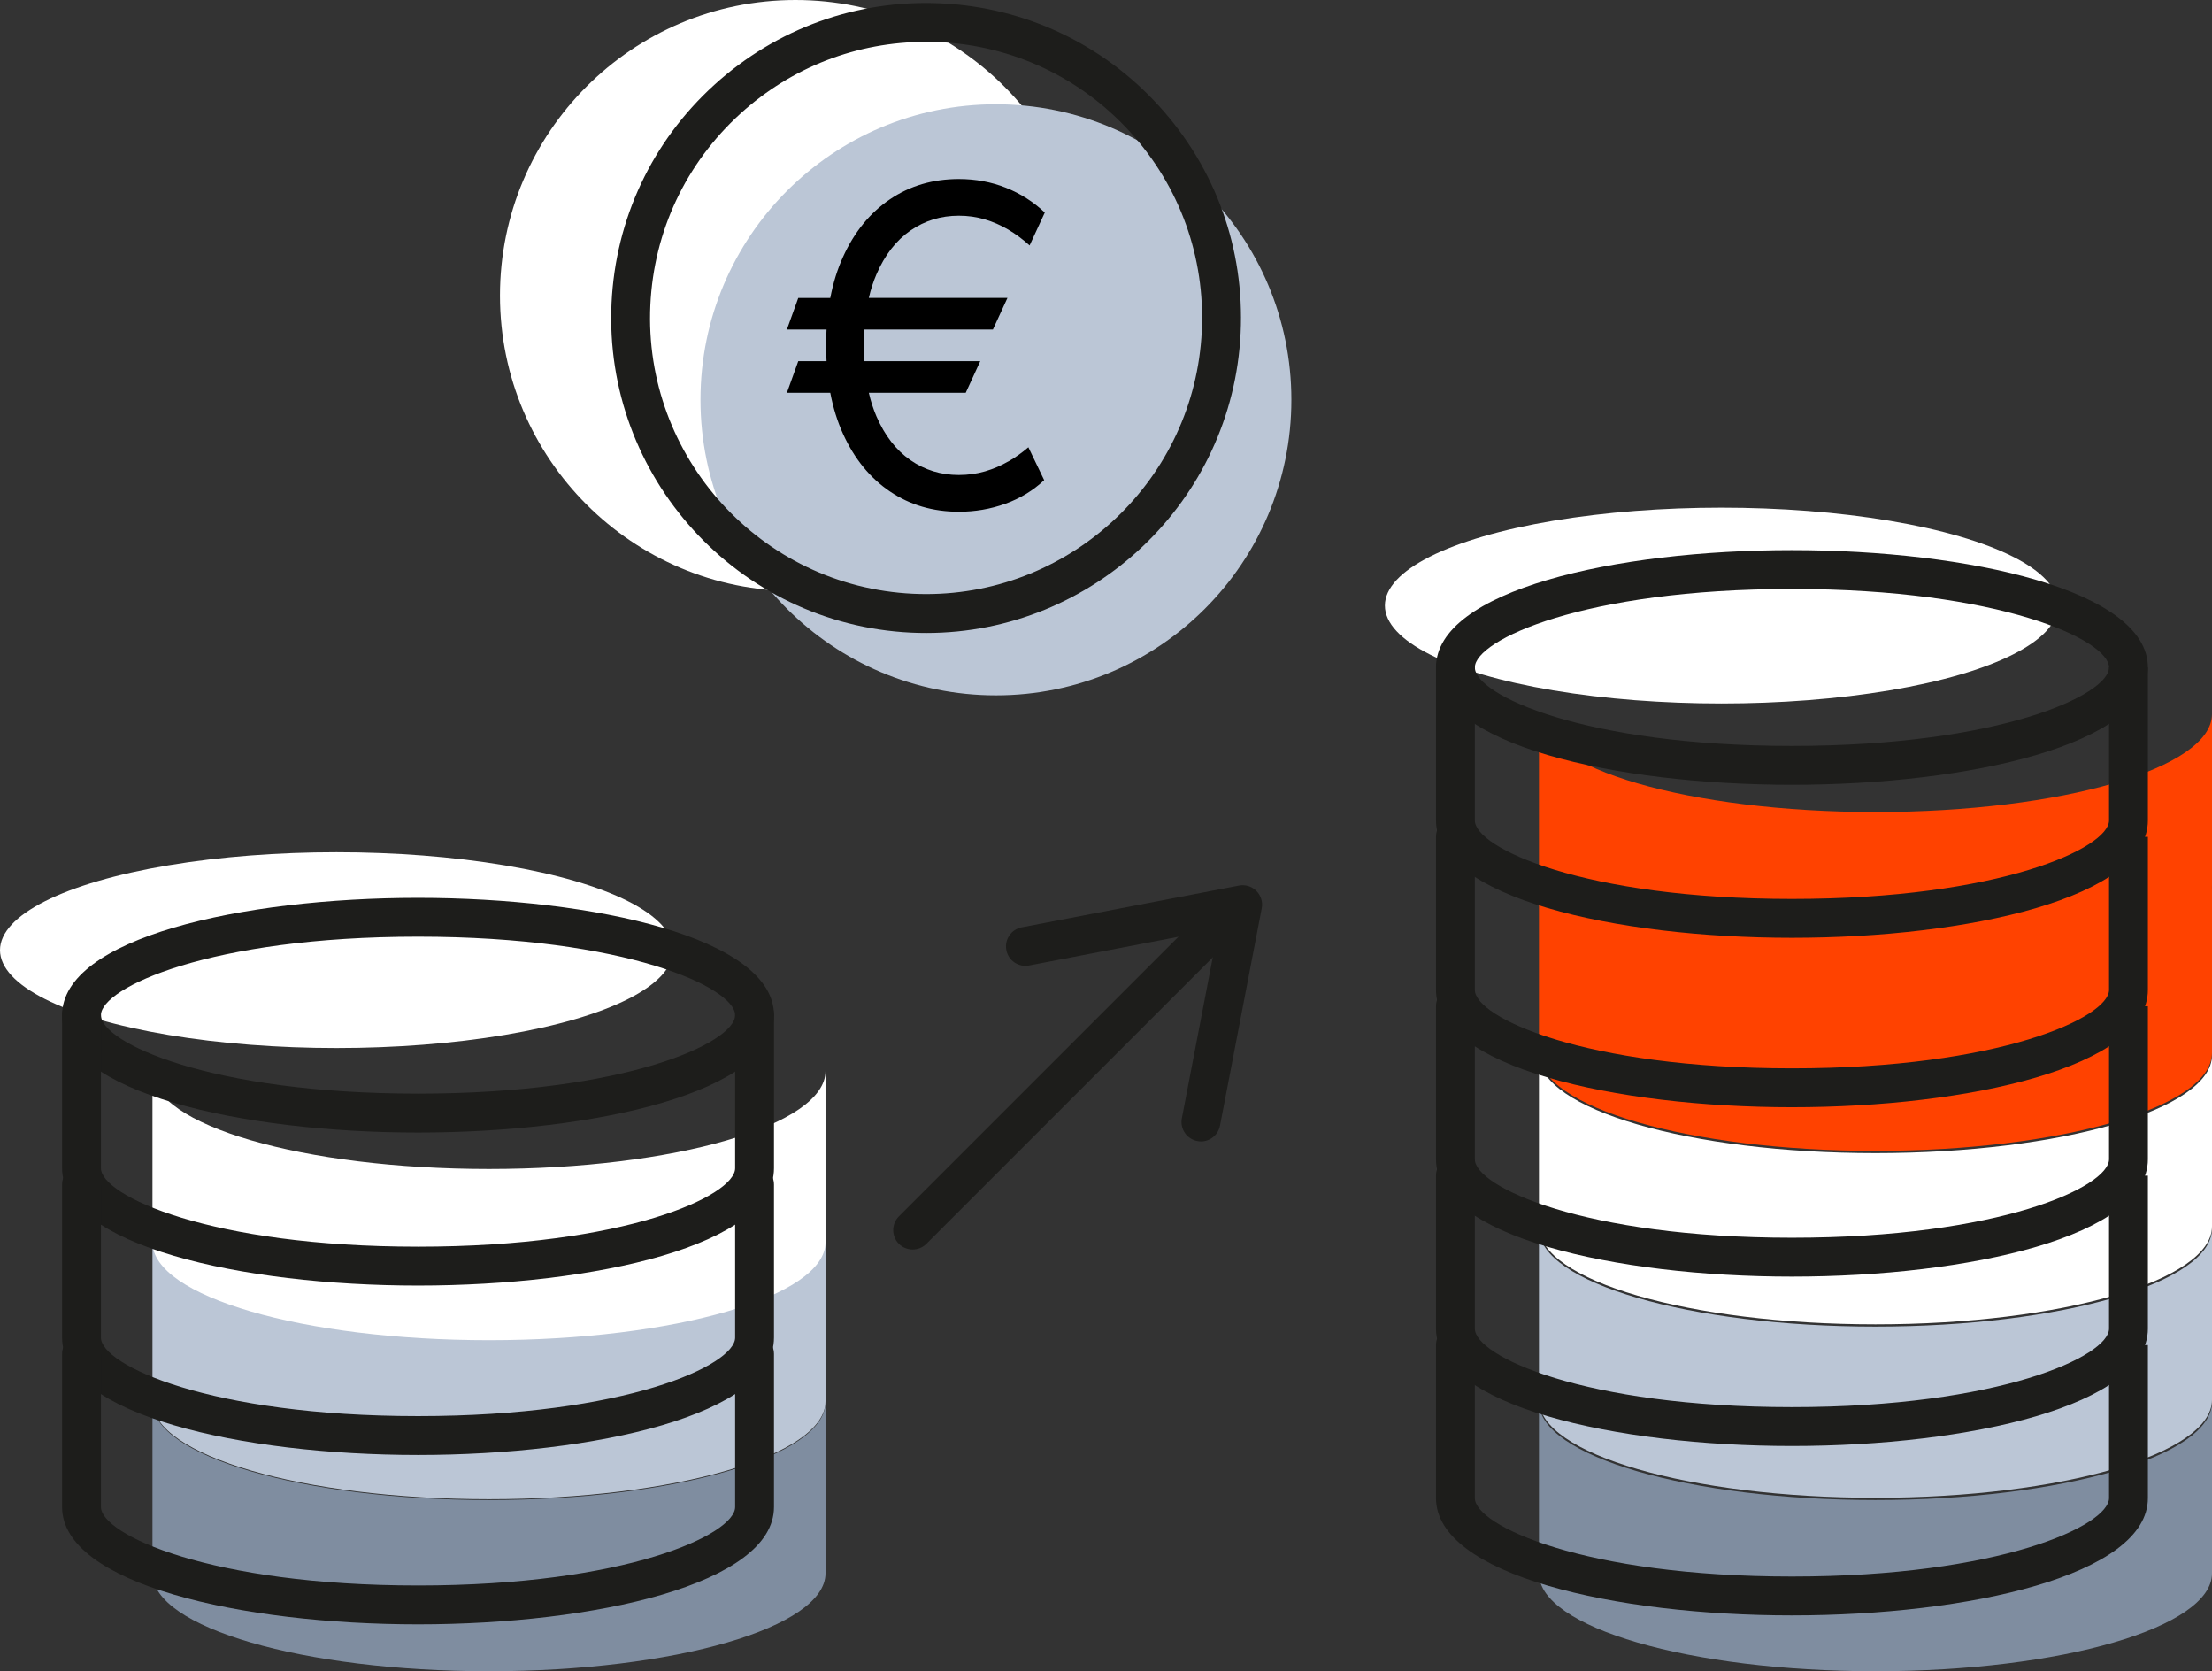
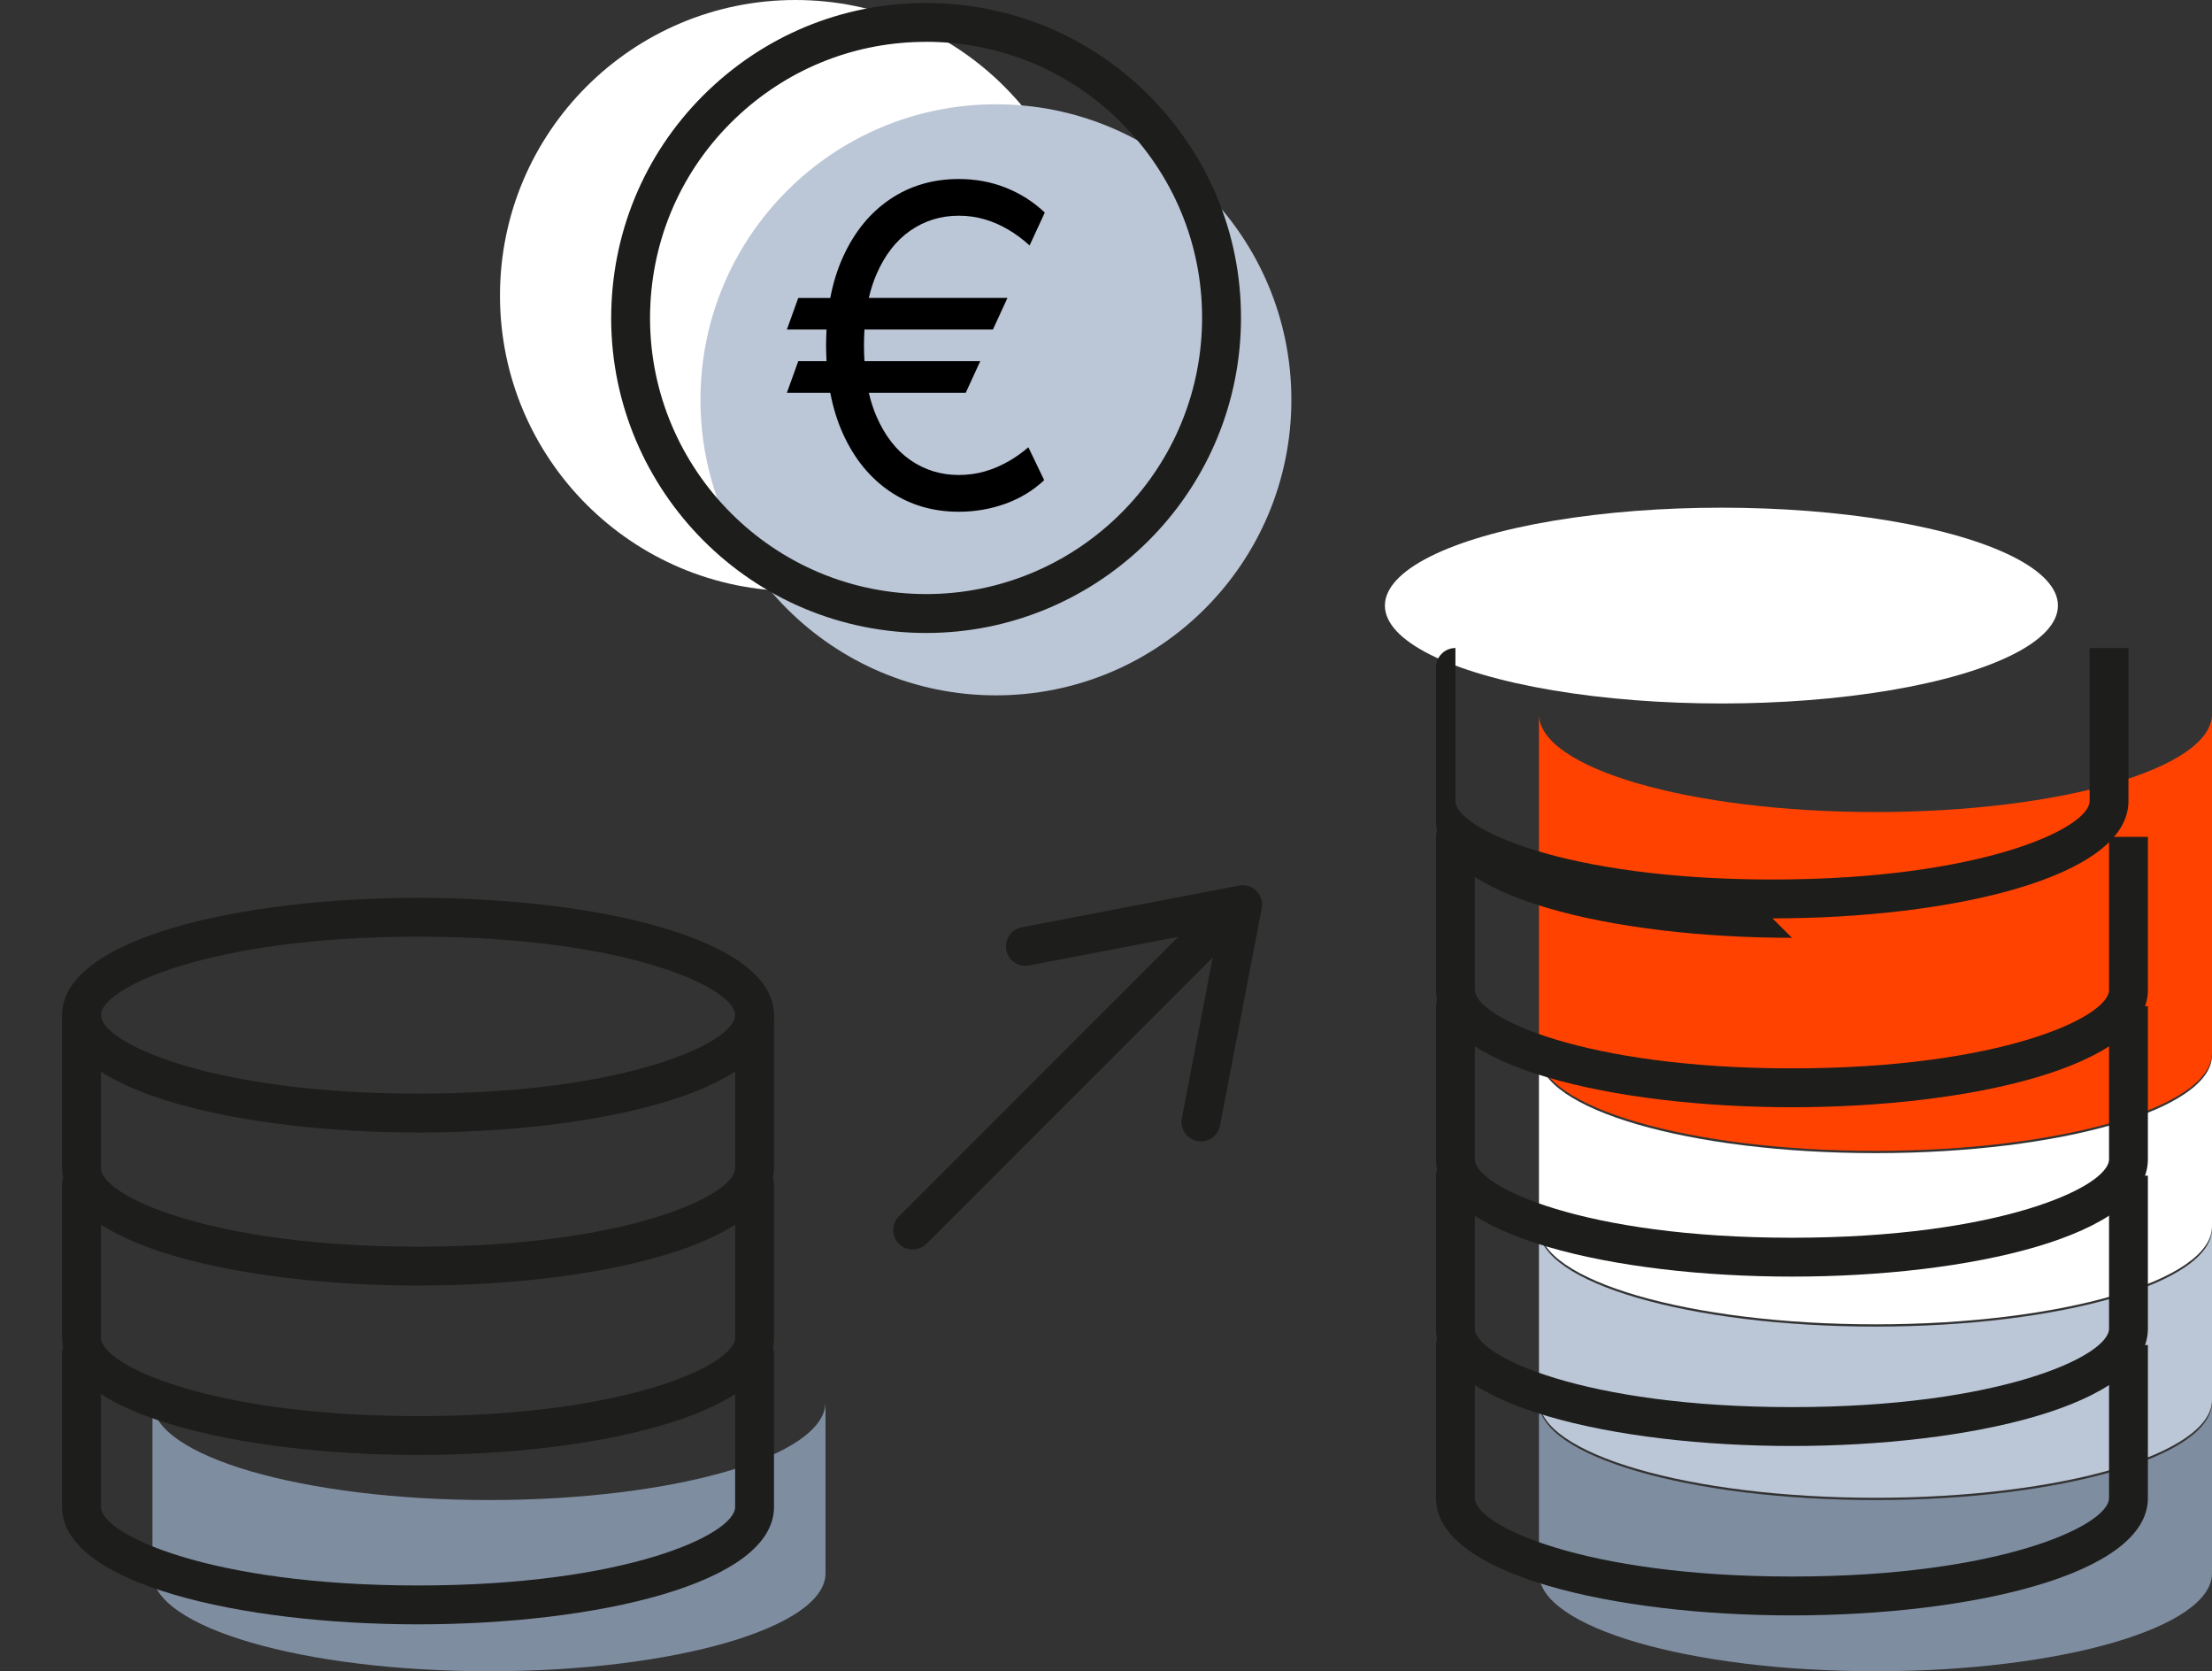
<svg xmlns="http://www.w3.org/2000/svg" viewBox="0 0 569.3 430">
  <rect x="0" y="0" width="569.3" height="430" fill="#333333" stroke="none" />
  <defs>
    <style>
      .cls-1 {
        fill: #bbc6d6;
      }

      .cls-2 {
        fill: #ff4200;
      }

      .cls-3 {
        fill: #7f8da0;
      }

      .cls-4 {
        fill: #1d1d1b;
      }

      .cls-5 {
        fill: #fff;
      }
    </style>
  </defs>
  <g id="Farbflächen">
    <path class="cls-3" d="M482.69,385.95c-47.83,0-86.61-11.28-86.61-25.19,0-11.66,0,44.05,0,44.05h0c0,13.91,38.78,25.19,86.61,25.19s86.61-11.28,86.61-25.19v-44.05c0,13.91-38.78,25.19-86.61,25.19Z" />
    <path class="cls-1" d="M482.69,341.32c-47.83,0-86.61-11.28-86.61-25.19,0-11.66,0,44.05,0,44.05h0c0,13.91,38.78,25.19,86.61,25.19s86.61-11.28,86.61-25.19v-44.05c0,13.91-38.78,25.19-86.61,25.19Z" />
    <path class="cls-5" d="M482.69,296.69c-47.83,0-86.61-11.28-86.61-25.19,0-11.66,0,44.05,0,44.05h0c0,13.91,38.78,25.19,86.61,25.19s86.61-11.28,86.61-25.19v-44.05c0,13.91-38.78,25.19-86.61,25.19Z" />
    <path class="cls-2" d="M482.69,252.06c-47.83,0-86.61-11.28-86.61-25.19,0-11.66,0,44.05,0,44.05h0c0,13.91,38.78,25.19,86.61,25.19s86.61-11.28,86.61-25.19v-44.05c0,13.91-38.78,25.19-86.61,25.19Z" />
    <path class="cls-2" d="M482.69,208.93c-47.83,0-86.61-11.28-86.61-25.19,0-11.66,0,44.05,0,44.05h0c0,13.91,38.78,25.19,86.61,25.19s86.61-11.28,86.61-25.19v-44.05c0,13.91-38.78,25.19-86.61,25.19Z" />
    <path class="cls-3" d="M125.85,385.95c-47.83,0-86.61-11.28-86.61-25.19,0-11.66,0,44.05,0,44.05h0c0,13.91,38.78,25.19,86.61,25.19s86.61-11.28,86.61-25.19v-44.05c0,13.91-38.78,25.19-86.61,25.19Z" />
-     <path class="cls-1" d="M125.85,341.69c-47.83,0-86.61-11.28-86.61-25.19,0-11.66,0,44.05,0,44.05h0c0,13.91,38.78,25.19,86.61,25.19s86.61-11.28,86.61-25.19v-44.05c0,13.91-38.78,25.19-86.61,25.19Z" />
-     <path class="cls-5" d="M125.85,300.77c-47.83,0-86.61-11.28-86.61-25.19,0-11.66,0,44.05,0,44.05h0c0,13.91,38.78,25.19,86.61,25.19s86.61-11.28,86.61-25.19v-44.05c0,13.91-38.78,25.19-86.61,25.19Z" />
    <ellipse class="cls-5" cx="443.04" cy="155.81" rx="86.61" ry="25.19" />
-     <ellipse class="cls-5" cx="86.61" cy="244.46" rx="86.61" ry="25.19" />
  </g>
  <g id="Kontur_Illu" data-name="Kontur Illu">
    <circle class="cls-5" cx="204.72" cy="76.04" r="76.04" />
    <circle class="cls-1" cx="256.32" cy="102.87" r="76.04" />
    <path class="cls-4" d="M238.39,162.86c-1.29,0-2.59-.03-3.89-.09-44.64-2.12-79.23-40.16-77.11-84.8,1.03-21.62,10.41-41.55,26.43-56.12C199.84,7.29,220.58-.16,242.19.86c21.62,1.03,41.55,10.41,56.12,26.43s22.02,36.74,20.99,58.37c-2.06,43.33-37.97,77.2-80.91,77.2ZM238.27,10.77c-17.7,0-34.53,6.49-47.72,18.48-14.04,12.77-22.27,30.24-23.17,49.19-1.86,39.13,28.46,72.47,67.59,74.33,1.14.05,2.28.08,3.41.08,37.64,0,69.12-29.69,70.92-67.68.9-18.96-5.64-37.13-18.4-51.17-12.77-14.04-30.24-22.27-49.19-23.17-1.15-.05-2.3-.08-3.45-.08Z" />
-     <path class="cls-4" d="M461.19,201.92c-45.53,0-91.61-10.37-91.61-30.19s46.09-30.19,91.61-30.19,91.61,10.37,91.61,30.19-46.09,30.19-91.61,30.19ZM461.19,151.54c-53.58,0-81.61,13.15-81.61,20.19s28.03,20.19,81.61,20.19,81.61-13.15,81.61-20.19-28.03-20.19-81.61-20.19Z" />
-     <path class="cls-4" d="M461.19,241.29c-45.53,0-91.61-10.37-91.61-30.19v-39.37c0-2.76,2.24-5,5-5s5,2.24,5,5v39.37c0,7.05,28.03,20.19,81.61,20.19s81.61-13.15,81.61-20.19v-39.37h10v39.37c0,19.82-46.09,30.19-91.61,30.19Z" />
+     <path class="cls-4" d="M461.19,241.29c-45.53,0-91.61-10.37-91.61-30.19v-39.37c0-2.76,2.24-5,5-5v39.37c0,7.05,28.03,20.19,81.61,20.19s81.61-13.15,81.61-20.19v-39.37h10v39.37c0,19.82-46.09,30.19-91.61,30.19Z" />
    <path class="cls-4" d="M461.19,284.88c-45.53,0-91.61-10.37-91.61-30.19v-39.37c0-2.76,2.24-5,5-5s5,2.24,5,5v39.37c0,7.05,28.03,20.19,81.61,20.19s81.61-13.15,81.61-20.19v-39.37h10v39.37c0,19.82-46.09,30.19-91.61,30.19Z" />
    <path class="cls-4" d="M461.19,328.46c-45.53,0-91.61-10.37-91.61-30.19v-39.37c0-2.76,2.24-5,5-5s5,2.24,5,5v39.37c0,7.05,28.03,20.19,81.61,20.19s81.61-13.15,81.61-20.19v-39.37h10v39.37c0,19.82-46.09,30.19-91.61,30.19Z" />
    <path class="cls-4" d="M461.19,415.63c-45.53,0-91.61-10.37-91.61-30.19v-39.37c0-2.76,2.24-5,5-5s5,2.24,5,5v39.37c0,7.05,28.03,20.19,81.61,20.19s81.61-13.15,81.61-20.19v-39.37h10v39.37c0,19.82-46.09,30.19-91.61,30.19Z" />
    <path class="cls-4" d="M461.19,372.04c-45.53,0-91.61-10.37-91.61-30.19v-39.37c0-2.76,2.24-5,5-5s5,2.24,5,5v39.37c0,7.05,28.03,20.19,81.61,20.19s81.61-13.15,81.61-20.19v-39.37h10v39.37c0,19.82-46.09,30.19-91.61,30.19Z" />
    <path class="cls-4" d="M107.59,291.39c-45.53,0-91.61-10.37-91.61-30.19s46.09-30.19,91.61-30.19,91.61,10.37,91.61,30.19-46.09,30.19-91.61,30.19ZM107.59,241c-53.58,0-81.61,13.15-81.61,20.19s28.03,20.19,81.61,20.19,81.61-13.15,81.61-20.19-28.03-20.19-81.61-20.19Z" />
    <path class="cls-4" d="M107.59,330.76c-45.53,0-91.61-10.37-91.61-30.19v-39.37c0-2.76,2.24-5,5-5s5,2.24,5,5v39.37c0,7.05,28.03,20.19,81.61,20.19s81.61-13.15,81.61-20.19v-39.37c0-2.76,2.24-5,5-5s5,2.24,5,5v39.37c0,19.82-46.09,30.19-91.61,30.19Z" />
    <path class="cls-4" d="M107.59,374.35c-45.53,0-91.61-10.37-91.61-30.19v-39.37c0-2.76,2.24-5,5-5s5,2.24,5,5v39.37c0,7.05,28.03,20.19,81.61,20.19s81.61-13.15,81.61-20.19v-39.37c0-2.76,2.24-5,5-5s5,2.24,5,5v39.37c0,19.82-46.09,30.19-91.61,30.19Z" />
    <path class="cls-4" d="M107.59,417.93c-45.53,0-91.61-10.37-91.61-30.19v-39.37c0-2.76,2.24-5,5-5s5,2.24,5,5v39.37c0,7.05,28.03,20.19,81.61,20.19s81.61-13.15,81.61-20.19v-39.37c0-2.76,2.24-5,5-5s5,2.24,5,5v39.37c0,19.82-46.09,30.19-91.61,30.19Z" />
    <g>
      <path class="cls-4" d="M309.09,293.67c-.31,0-.63-.03-.95-.09-2.71-.52-4.49-3.14-3.97-5.85l9.35-48.67-48.67,9.35c-2.71.52-5.33-1.25-5.85-3.97-.52-2.71,1.25-5.33,3.97-5.85l55.91-10.74c1.63-.31,3.31.2,4.48,1.38,1.17,1.17,1.69,2.85,1.37,4.48l-10.74,55.91c-.46,2.39-2.56,4.06-4.9,4.06Z" />
      <path class="cls-4" d="M234.89,321.49c-1.28,0-2.56-.49-3.54-1.46-1.95-1.95-1.95-5.12,0-7.07l77.28-77.28c1.95-1.95,5.12-1.95,7.07,0,1.95,1.95,1.95,5.12,0,7.07l-77.28,77.28c-.98.98-2.26,1.46-3.54,1.46Z" />
    </g>
    <path d="M259.52,118.71c-1.86,1.08-3.85,1.94-5.98,2.56-2.13.62-4.39.94-6.77.94-4.61,0-8.76-1.27-12.45-3.82-3.69-2.55-6.6-6.31-8.75-11.27-.8-1.86-1.46-3.88-1.96-6.06h24.94l3.74-8.14h-29.8c-.08-1.32-.13-2.66-.13-4.07s.05-2.75.13-4.07h33.06l3.74-8.13h-35.68c.5-2.18,1.16-4.2,1.96-6.06,2.14-4.96,5.06-8.72,8.75-11.27,3.69-2.55,7.84-3.82,12.45-3.82,2.33,0,4.56.31,6.67.94,2.12.62,4.13,1.5,6.06,2.64,1.93,1.14,3.76,2.5,5.49,4.07l3.91-8.46c-2.93-2.77-6.27-4.89-10.03-6.39-3.76-1.49-7.79-2.24-12.1-2.24-6.67,0-12.58,1.74-17.71,5.21-5.14,3.47-9.17,8.41-12.08,14.81-1.47,3.22-2.56,6.75-3.29,10.58h-8.24l-2.93,8.13h10.21c-.07,1.33-.12,2.68-.12,4.07s.05,2.74.12,4.07h-7.28l-2.93,8.14h11.17c.73,3.83,1.82,7.35,3.29,10.58,2.91,6.4,6.94,11.34,12.08,14.81,5.14,3.47,11.04,5.21,17.71,5.21,4.15,0,8.14-.68,11.96-2.05,3.82-1.37,7.16-3.4,10.01-6.08l-4.07-8.46c-1.57,1.36-3.29,2.58-5.15,3.66Z" />
  </g>
</svg>